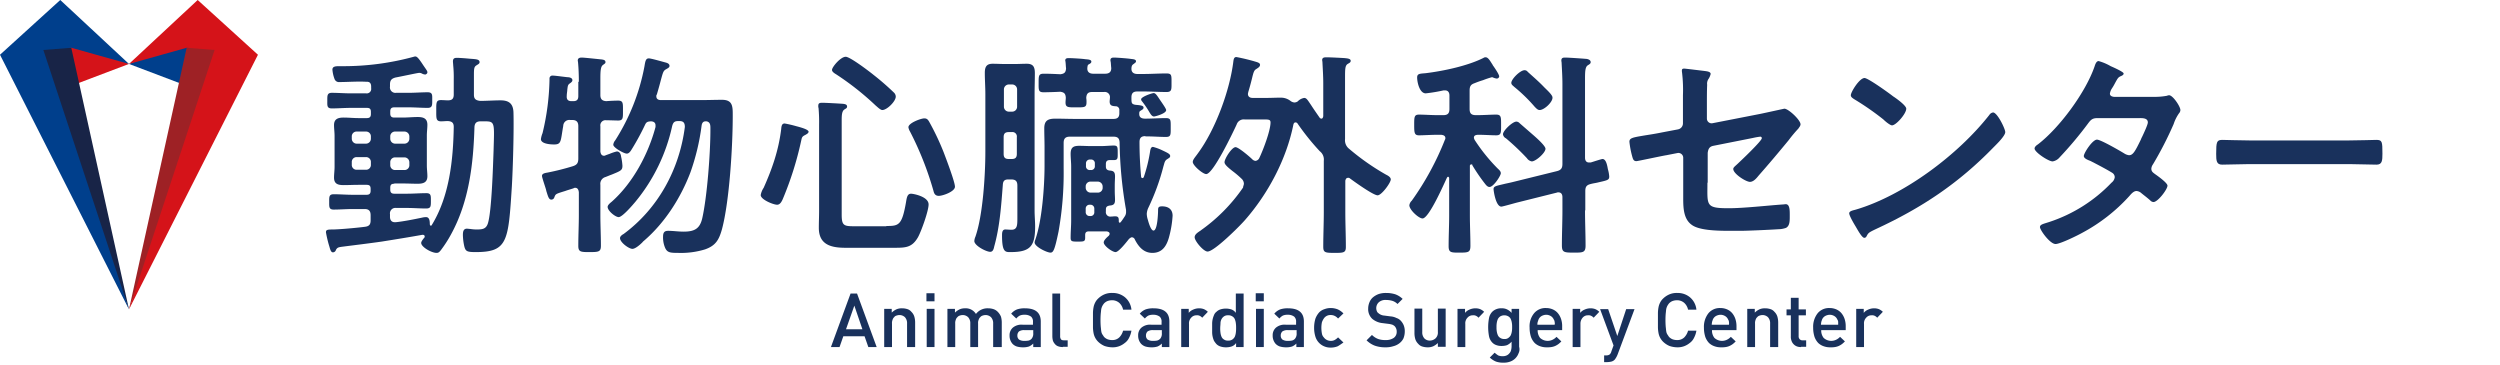
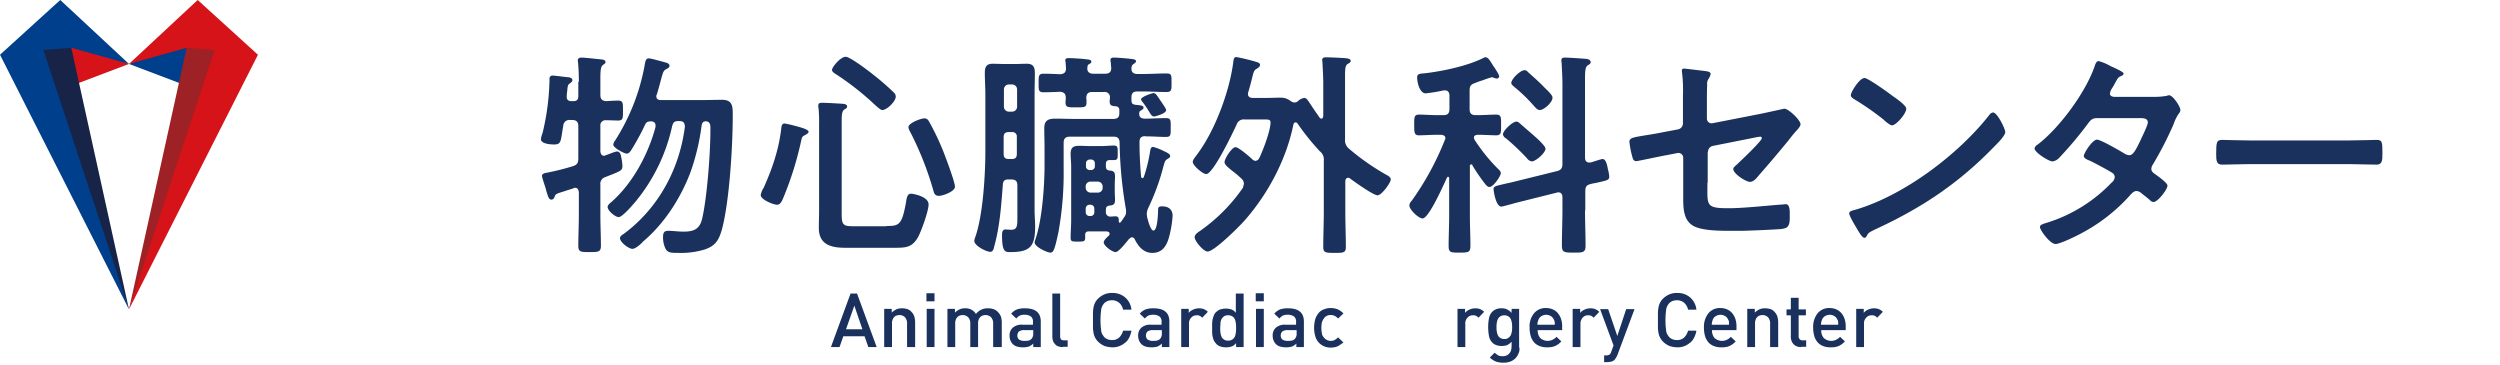
<svg xmlns="http://www.w3.org/2000/svg" width="929.261" height="135.5" viewBox="0 0 929.261 135.5">
  <g id="レイヤー_2" data-name="レイヤー 2">
    <g id="レイヤー_2-2" data-name="レイヤー 2">
      <polygon points="47.941 23.766 25.95 32.098 23.97 13.658 47.941 23.766" fill="#d51319" />
      <polygon points="47.941 115 10.654 16.8 26.497 17.756 47.941 115" fill="#182447" />
      <polygon points="47.941 115 0 20.35 22.4 0 47.941 23.766 26.497 17.756 16.117 18.576 47.941 115" fill="#003f8c" />
      <polygon points="47.941 23.766 69.929 32.098 71.909 13.658 47.941 23.766" fill="#003f8c" />
      <polygon points="47.941 115 85.226 16.8 69.382 17.756 47.941 115" fill="#9e2125" />
      <polygon points="47.941 115 95.879 20.35 73.48 0 47.941 23.766 69.382 17.756 79.763 18.576 47.941 115" fill="#d51319" />
      <g style="isolation:isolate">
        <path d="M322.761,129l-1.4-4h-7.9l-1.4,4h-3.2l7.3-19.9h2.4l7.3,19.9Zm-5.2-15.4-3.1,8.8h6.1Z" fill="#19315c" />
        <path d="M337.161,129v-8.7a3.293,3.293,0,0,0-.8-2.4,2.973,2.973,0,0,0-2-.8,3.6,3.6,0,0,0-1.1.2,1.456,1.456,0,0,0-.9.6,2.075,2.075,0,0,0-.6,1,3.178,3.178,0,0,0-.2,1.4V129h-2.9V114.8h2.8v1.4a6.57,6.57,0,0,1,1.7-1.2,4.918,4.918,0,0,1,2.1-.4,6.448,6.448,0,0,1,2,.3,3.072,3.072,0,0,1,1.5,1,4.185,4.185,0,0,1,1.1,1.8,7.8,7.8,0,0,1,.3,2.2V129Z" fill="#19315c" />
        <path d="M344.361,112v-3h3v3Zm.1,17V114.8h2.9V129Z" fill="#19315c" />
        <path d="M369.161,129v-8.7a3.293,3.293,0,0,0-.8-2.4,2.973,2.973,0,0,0-2-.8,3.6,3.6,0,0,0-1.1.2,1.8,1.8,0,0,0-.9.6,2.075,2.075,0,0,0-.6,1,2.745,2.745,0,0,0-.2,1.3V129h-2.9v-8.7a3.293,3.293,0,0,0-.8-2.4,2.973,2.973,0,0,0-2-.8,3.6,3.6,0,0,0-1.1.2,1.8,1.8,0,0,0-.9.6,2.075,2.075,0,0,0-.6,1,3.178,3.178,0,0,0-.2,1.4V129h-2.9V114.8h2.8v1.4a6.57,6.57,0,0,1,1.7-1.2,4.918,4.918,0,0,1,2.1-.4,4.412,4.412,0,0,1,4,2.1,5.415,5.415,0,0,1,4.5-2.1,6.448,6.448,0,0,1,2,.3,3.915,3.915,0,0,1,1.6,1,5.675,5.675,0,0,1,1.2,1.8,7.8,7.8,0,0,1,.3,2.2V129Z" fill="#19315c" />
        <path d="M384.061,129v-1.3a5.108,5.108,0,0,1-1.6,1.1,6.873,6.873,0,0,1-2.2.3,8.017,8.017,0,0,1-2.3-.3,3.915,3.915,0,0,1-1.6-1,4.5,4.5,0,0,1-1.1-3.1,3.7,3.7,0,0,1,1.2-2.9,4.977,4.977,0,0,1,3.7-1.1h3.8v-1a2.444,2.444,0,0,0-.7-2,3.809,3.809,0,0,0-2.4-.7,4.178,4.178,0,0,0-1.8.3,4.234,4.234,0,0,0-1.3,1.1l-1.9-1.8a5.394,5.394,0,0,1,2.2-1.6,8.475,8.475,0,0,1,2.9-.4c3.9,0,5.9,1.6,5.9,4.9V129Zm-.1-6.3h-3.3a3.312,3.312,0,0,0-1.9.5,2.035,2.035,0,0,0-.6,1.5,1.887,1.887,0,0,0,.6,1.5,3.439,3.439,0,0,0,2,.5,7.569,7.569,0,0,0,1.5-.1,2.134,2.134,0,0,0,1.2-.7,2.928,2.928,0,0,0,.6-2.1v-1.1Z" fill="#19315c" />
        <path d="M395.061,129a4.844,4.844,0,0,1-1.8-.3,2.73,2.73,0,0,1-1.2-.9,3.746,3.746,0,0,1-.7-1.2,7.719,7.719,0,0,1-.2-1.5v-16h2.9v15.8a1.922,1.922,0,0,0,.3,1.2c.2.3.6.4,1.2.4h1.3v2.4h-1.8Z" fill="#19315c" />
        <path d="M419.661,125.6a4.944,4.944,0,0,1-1.6,1.9,7.194,7.194,0,0,1-2.1,1.2,6.9,6.9,0,0,1-2.5.4,9.291,9.291,0,0,1-2.9-.5,7.759,7.759,0,0,1-2.4-1.6,6.065,6.065,0,0,1-1.7-3.3,12.482,12.482,0,0,1-.2-2.1v-5.2a12.482,12.482,0,0,1,.2-2.1,6.356,6.356,0,0,1,.6-1.8,5.273,5.273,0,0,1,1.1-1.5,7.759,7.759,0,0,1,2.4-1.6,6.815,6.815,0,0,1,2.9-.5,7.057,7.057,0,0,1,4.7,1.6,6.881,6.881,0,0,1,2.4,4.6h-3.1a4.8,4.8,0,0,0-1.4-2.5,4.063,4.063,0,0,0-2.7-1,5.079,5.079,0,0,0-1.7.3,3.805,3.805,0,0,0-1.3.9,7.018,7.018,0,0,0-.6.9,4.875,4.875,0,0,0-.4,1.1c-.1.5-.1,1-.2,1.7a31.3,31.3,0,0,0,0,5c.1.7.1,1.2.2,1.7a2.817,2.817,0,0,0,.4,1.1l.6.9a3.805,3.805,0,0,0,1.3.9,4.671,4.671,0,0,0,1.7.3,3.62,3.62,0,0,0,2.7-1,5.613,5.613,0,0,0,1.4-2.5h3.1A8.539,8.539,0,0,1,419.661,125.6Z" fill="#19315c" />
        <path d="M431.861,129v-1.3a5.108,5.108,0,0,1-1.6,1.1,6.873,6.873,0,0,1-2.2.3,8.017,8.017,0,0,1-2.3-.3,3.915,3.915,0,0,1-1.6-1,4.5,4.5,0,0,1-1.1-3.1,3.7,3.7,0,0,1,1.2-2.9,4.977,4.977,0,0,1,3.7-1.1h3.8v-1a2.444,2.444,0,0,0-.7-2,3.809,3.809,0,0,0-2.4-.7,4.178,4.178,0,0,0-1.8.3,4.234,4.234,0,0,0-1.3,1.1l-1.9-1.8a5.394,5.394,0,0,1,2.2-1.6,8.475,8.475,0,0,1,2.9-.4c3.9,0,5.9,1.6,5.9,4.9V129Zm-.1-6.3h-3.3a3.312,3.312,0,0,0-1.9.5,2.035,2.035,0,0,0-.6,1.5,1.887,1.887,0,0,0,.6,1.5,3.439,3.439,0,0,0,2,.5,7.569,7.569,0,0,0,1.5-.1,2.515,2.515,0,0,0,1.2-.7,2.928,2.928,0,0,0,.6-2.1v-1.1Z" fill="#19315c" />
        <path d="M446.861,118.1a2.757,2.757,0,0,0-.9-.7,2.165,2.165,0,0,0-1.2-.2,2.518,2.518,0,0,0-2,.9,2.954,2.954,0,0,0-.8,2.3V129h-2.9V114.8h2.8v1.5a3.978,3.978,0,0,1,1.6-1.2,5.45,5.45,0,0,1,2.2-.5,4.844,4.844,0,0,1,1.8.3,4.923,4.923,0,0,1,1.5,1Z" fill="#19315c" />
        <path d="M459.461,129v-1.5a3.4,3.4,0,0,1-1.7,1.3,6.648,6.648,0,0,1-2.1.3,6.448,6.448,0,0,1-2-.3,3.766,3.766,0,0,1-1.5-.9,9.382,9.382,0,0,1-.9-1.2,8.1,8.1,0,0,1-.7-3.1v-3.4a7.772,7.772,0,0,1,.2-1.6,8.8,8.8,0,0,1,.5-1.5,2.73,2.73,0,0,1,.9-1.2,3.766,3.766,0,0,1,1.5-.9,6.817,6.817,0,0,1,4,0,3.4,3.4,0,0,1,1.7,1.3v-7.2h2.9V129Zm0-7.1a10.869,10.869,0,0,0-.1-1.8,5.415,5.415,0,0,0-.4-1.5,2.189,2.189,0,0,0-.9-1,2.537,2.537,0,0,0-1.6-.4,2.41,2.41,0,0,0-1.5.4,2.836,2.836,0,0,0-.9,1,3.313,3.313,0,0,0-.4,1.5c0,.6-.1,1.2-.1,1.8a10.869,10.869,0,0,0,.1,1.8,5.415,5.415,0,0,0,.4,1.5,2.189,2.189,0,0,0,.9,1,2.41,2.41,0,0,0,1.5.4,2.537,2.537,0,0,0,1.6-.4,2.836,2.836,0,0,0,.9-1,5.415,5.415,0,0,0,.4-1.5A10.869,10.869,0,0,0,459.461,121.9Z" fill="#19315c" />
        <path d="M466.761,112v-3h3v3Zm.1,17V114.8h2.9V129Z" fill="#19315c" />
        <path d="M481.861,129v-1.3a5.108,5.108,0,0,1-1.6,1.1,6.873,6.873,0,0,1-2.2.3,8.017,8.017,0,0,1-2.3-.3,3.915,3.915,0,0,1-1.6-1,4.5,4.5,0,0,1-1.1-3.1,3.7,3.7,0,0,1,1.2-2.9,4.977,4.977,0,0,1,3.7-1.1h3.8v-1a2.444,2.444,0,0,0-.7-2,3.809,3.809,0,0,0-2.4-.7,4.178,4.178,0,0,0-1.8.3,4.234,4.234,0,0,0-1.3,1.1l-1.9-1.8a5.394,5.394,0,0,1,2.2-1.6,8.475,8.475,0,0,1,2.9-.4c3.9,0,5.9,1.6,5.9,4.9V129Zm0-6.3h-3.3a3.312,3.312,0,0,0-1.9.5,2.035,2.035,0,0,0-.6,1.5,1.887,1.887,0,0,0,.6,1.5,3.439,3.439,0,0,0,2,.5,7.569,7.569,0,0,0,1.5-.1,2.134,2.134,0,0,0,1.2-.7,2.928,2.928,0,0,0,.6-2.1v-1.1Z" fill="#19315c" />
        <path d="M497.261,128.7a6.689,6.689,0,0,1-2.6.5,5.867,5.867,0,0,1-2.3-.4,5.72,5.72,0,0,1-3.4-3.6,11.091,11.091,0,0,1-.5-3.4,11.592,11.592,0,0,1,.5-3.4,7.443,7.443,0,0,1,1.4-2.3,4.664,4.664,0,0,1,2-1.2,6.2,6.2,0,0,1,2.3-.4,7.082,7.082,0,0,1,2.6.5,6.851,6.851,0,0,1,2.1,1.5l-2,1.9a3.79,3.79,0,0,0-1.3-1,3.194,3.194,0,0,0-1.4-.3,2.931,2.931,0,0,0-2.6,1.3,6.109,6.109,0,0,0-.7,1.4,10.611,10.611,0,0,0-.2,2.1,11.491,11.491,0,0,0,.2,2.1,2.666,2.666,0,0,0,.7,1.4,3.174,3.174,0,0,0,2.6,1.3,2.9,2.9,0,0,0,1.4-.3,5.032,5.032,0,0,0,1.3-1l2,1.9C498.661,127.8,497.961,128.3,497.261,128.7Z" fill="#19315c" />
-         <path d="M522.161,123.3a6.963,6.963,0,0,1-.5,2.5,5.171,5.171,0,0,1-1.5,1.8,6.136,6.136,0,0,1-2.3,1.1,8.85,8.85,0,0,1-2.9.4,11.418,11.418,0,0,1-3.9-.6,8.678,8.678,0,0,1-3.1-2l2-2a6.514,6.514,0,0,0,2.3,1.5,7.885,7.885,0,0,0,2.8.4,5.1,5.1,0,0,0,3-.8,2.712,2.712,0,0,0,1.1-2.3,2.865,2.865,0,0,0-.8-2.1,3.508,3.508,0,0,0-.8-.5,8.571,8.571,0,0,0-1.3-.3l-2.4-.3a6.99,6.99,0,0,1-3.8-1.6,4.9,4.9,0,0,1-1.5-3.8,6.042,6.042,0,0,1,.5-2.4,4.628,4.628,0,0,1,1.3-1.8,7.194,7.194,0,0,1,2.1-1.2,8.246,8.246,0,0,1,2.8-.4,11.091,11.091,0,0,1,3.4.5,7.707,7.707,0,0,1,2.7,1.7l-1.9,1.9a4.664,4.664,0,0,0-2-1.2,8.524,8.524,0,0,0-2.3-.3,3.667,3.667,0,0,0-2.7.9,2.963,2.963,0,0,0-.7,3.2,1.555,1.555,0,0,0,.6.8,3.692,3.692,0,0,0,2.2.9l2.3.3a5.8,5.8,0,0,1,2.2.6,3.766,3.766,0,0,1,1.5.9,5.675,5.675,0,0,1,1.2,1.8A6.051,6.051,0,0,1,522.161,123.3Z" fill="#19315c" />
-         <path d="M534.461,129v-1.5a6.57,6.57,0,0,1-1.7,1.2,4.918,4.918,0,0,1-2.1.4,6.448,6.448,0,0,1-2-.3,3.072,3.072,0,0,1-1.5-1,4.185,4.185,0,0,1-1.1-1.8,7.8,7.8,0,0,1-.3-2.2v-9.1h2.9v8.7a3.293,3.293,0,0,0,.8,2.4,2.792,2.792,0,0,0,2,.8,3.227,3.227,0,0,0,2.1-.8,2.953,2.953,0,0,0,.9-2.4v-8.7h2.9v14.2h-2.9Z" fill="#19315c" />
        <path d="M549.561,118.1a2.757,2.757,0,0,0-.9-.7,2.165,2.165,0,0,0-1.2-.2,2.518,2.518,0,0,0-2,.9,2.954,2.954,0,0,0-.8,2.3V129h-2.9V114.8h2.8v1.5a3.978,3.978,0,0,1,1.6-1.2,5.45,5.45,0,0,1,2.2-.5,4.844,4.844,0,0,1,1.8.3,4.923,4.923,0,0,1,1.5,1Z" fill="#19315c" />
        <path d="M564.461,131.3a5.1,5.1,0,0,1-3.1,3.1,6.566,6.566,0,0,1-2.5.4,7.885,7.885,0,0,1-2.8-.4,7.538,7.538,0,0,1-2.3-1.5l1.8-1.8a11.319,11.319,0,0,0,1.3,1,3.985,3.985,0,0,0,1.7.3,3.339,3.339,0,0,0,1.5-.3,2.723,2.723,0,0,0,1-.8,2.384,2.384,0,0,0,.6-1.1,5.9,5.9,0,0,0,.2-1.4V127a5.155,5.155,0,0,1-1.7,1.3,6.448,6.448,0,0,1-2,.3,5.412,5.412,0,0,1-1.9-.3,3.766,3.766,0,0,1-1.5-.9,4.656,4.656,0,0,1-1.3-2.5,18.3,18.3,0,0,1,0-6.6,4.656,4.656,0,0,1,1.3-2.5,4.7,4.7,0,0,1,3.4-1.2,4.211,4.211,0,0,1,2,.4,5.155,5.155,0,0,1,1.7,1.3v-1.5h2.8v14.1A3.255,3.255,0,0,1,564.461,131.3Zm-2.4-9.7a8.083,8.083,0,0,0-.1-1.6,5.732,5.732,0,0,0-.4-1.4,2.189,2.189,0,0,0-.9-1,3.012,3.012,0,0,0-3,0,2.836,2.836,0,0,0-.9,1,5.732,5.732,0,0,0-.4,1.4,8.6,8.6,0,0,0-.1,1.6,8.083,8.083,0,0,0,.1,1.6,5.732,5.732,0,0,0,.4,1.4,2.189,2.189,0,0,0,.9,1,2.41,2.41,0,0,0,1.5.4,2.076,2.076,0,0,0,1.5-.4,2.836,2.836,0,0,0,.9-1,5.732,5.732,0,0,0,.4-1.4A8.083,8.083,0,0,0,562.061,121.6Z" fill="#19315c" />
        <path d="M571.561,122.7a4.375,4.375,0,0,0,.9,2.9,4.155,4.155,0,0,0,4.6.7,4.789,4.789,0,0,0,1.5-1.1l1.8,1.7a9.958,9.958,0,0,1-1.1,1,7.459,7.459,0,0,1-1.2.7,5.732,5.732,0,0,1-1.4.4,9.15,9.15,0,0,1-1.7.1,6.9,6.9,0,0,1-2.5-.4,5.613,5.613,0,0,1-2-1.2,6.423,6.423,0,0,1-1.4-2.3,11.091,11.091,0,0,1-.5-3.4,7.622,7.622,0,0,1,1.7-5.4,5.479,5.479,0,0,1,4.4-1.9,6.175,6.175,0,0,1,2.5.5,5.223,5.223,0,0,1,1.9,1.4,6.6,6.6,0,0,1,1.2,2.2,8.246,8.246,0,0,1,.4,2.8v1.3Zm6.3-3a1.613,1.613,0,0,0-.3-.9,2.765,2.765,0,0,0-1.1-1.3,3.371,3.371,0,0,0-1.7-.5,3.743,3.743,0,0,0-1.8.5,2.765,2.765,0,0,0-1.1,1.3l-.3.9a3.083,3.083,0,0,0-.1,1h6.4A1.668,1.668,0,0,0,577.861,119.7Z" fill="#19315c" />
        <path d="M592.361,118.1a2.757,2.757,0,0,0-.9-.7,2.165,2.165,0,0,0-1.2-.2,2.518,2.518,0,0,0-2,.9,3.374,3.374,0,0,0-.8,2.3V129h-2.9V114.8h2.8v1.5a3.978,3.978,0,0,1,1.6-1.2,5.45,5.45,0,0,1,2.2-.5,4.844,4.844,0,0,1,1.8.3,4.923,4.923,0,0,1,1.5,1Z" fill="#19315c" />
        <path d="M601.261,131.8a7.677,7.677,0,0,1-1,1.8,2.577,2.577,0,0,1-1.3.8,7.772,7.772,0,0,1-1.6.2h-1.1v-2.5h.7a2.269,2.269,0,0,0,1.3-.3,2.234,2.234,0,0,0,.7-1.2l.8-2.2-5-13.5h3l3.4,10,3.3-10h3.1Z" fill="#19315c" />
        <path d="M629.661,125.6a4.944,4.944,0,0,1-1.6,1.9,7.194,7.194,0,0,1-2.1,1.2,6.9,6.9,0,0,1-2.5.4,9.291,9.291,0,0,1-2.9-.5,7.759,7.759,0,0,1-2.4-1.6,6.065,6.065,0,0,1-1.7-3.3,12.482,12.482,0,0,1-.2-2.1v-5.2a12.482,12.482,0,0,1,.2-2.1,6.356,6.356,0,0,1,.6-1.8,5.273,5.273,0,0,1,1.1-1.5,7.759,7.759,0,0,1,2.4-1.6,6.815,6.815,0,0,1,2.9-.5,7.057,7.057,0,0,1,4.7,1.6,6.881,6.881,0,0,1,2.4,4.6h-3.1a4.8,4.8,0,0,0-1.4-2.5,4.063,4.063,0,0,0-2.7-1,5.079,5.079,0,0,0-1.7.3,3.805,3.805,0,0,0-1.3.9,7.018,7.018,0,0,0-.6.9,4.875,4.875,0,0,0-.4,1.1c-.1.5-.1,1-.2,1.7a31.3,31.3,0,0,0,0,5c.1.7.1,1.2.2,1.7a2.817,2.817,0,0,0,.4,1.1l.6.9a3.805,3.805,0,0,0,1.3.9,4.671,4.671,0,0,0,1.7.3,3.62,3.62,0,0,0,2.7-1,5.613,5.613,0,0,0,1.4-2.5h3.1A8.539,8.539,0,0,1,629.661,125.6Z" fill="#19315c" />
        <path d="M636.361,122.7a4.375,4.375,0,0,0,.9,2.9,4.155,4.155,0,0,0,4.6.7,4.789,4.789,0,0,0,1.5-1.1l1.8,1.7a9.958,9.958,0,0,1-1.1,1,7.459,7.459,0,0,1-1.2.7,5.732,5.732,0,0,1-1.4.4,8.622,8.622,0,0,1-1.7.1,6.9,6.9,0,0,1-2.5-.4,5.613,5.613,0,0,1-2-1.2,6.423,6.423,0,0,1-1.4-2.3,11.091,11.091,0,0,1-.5-3.4,8.119,8.119,0,0,1,1.7-5.4,5.479,5.479,0,0,1,4.4-1.9,6.175,6.175,0,0,1,2.5.5,5.223,5.223,0,0,1,1.9,1.4,6.6,6.6,0,0,1,1.2,2.2,8.627,8.627,0,0,1,.4,2.8v1.3Zm6.3-3a1.613,1.613,0,0,0-.3-.9,2.765,2.765,0,0,0-1.1-1.3,3.371,3.371,0,0,0-1.7-.5,3.743,3.743,0,0,0-1.8.5,2.765,2.765,0,0,0-1.1,1.3l-.3.9c0,.3-.1.6-.1,1h6.4A3.278,3.278,0,0,0,642.661,119.7Z" fill="#19315c" />
        <path d="M657.961,129v-8.7a3.293,3.293,0,0,0-.8-2.4,2.973,2.973,0,0,0-2-.8,3.6,3.6,0,0,0-1.1.2,1.8,1.8,0,0,0-.9.6,2.075,2.075,0,0,0-.6,1,3.178,3.178,0,0,0-.2,1.4V129h-2.9V114.8h2.8v1.4a6.57,6.57,0,0,1,1.7-1.2,4.918,4.918,0,0,1,2.1-.4,6.448,6.448,0,0,1,2,.3,3.072,3.072,0,0,1,1.5,1,4.185,4.185,0,0,1,1.1,1.8,7.8,7.8,0,0,1,.3,2.2V129Z" fill="#19315c" />
        <path d="M669.461,129a3.985,3.985,0,0,1-1.7-.3,3.449,3.449,0,0,1-1.2-.9,3.293,3.293,0,0,1-.7-1.3,3.887,3.887,0,0,1-.2-1.5v-7.8h-1.6V115h1.6v-4.3h2.9V115h2.7v2.2h-2.7v7.7a1.594,1.594,0,0,0,.4,1.2,1.461,1.461,0,0,0,1.2.4h1.2v2.4h-1.9Z" fill="#19315c" />
        <path d="M676.961,122.7a4.375,4.375,0,0,0,.9,2.9,4.155,4.155,0,0,0,4.6.7,4.789,4.789,0,0,0,1.5-1.1l1.8,1.7a9.958,9.958,0,0,1-1.1,1,7.459,7.459,0,0,1-1.2.7,5.732,5.732,0,0,1-1.4.4,8.622,8.622,0,0,1-1.7.1,6.9,6.9,0,0,1-2.5-.4,5.613,5.613,0,0,1-2-1.2,6.423,6.423,0,0,1-1.4-2.3,11.091,11.091,0,0,1-.5-3.4,8.119,8.119,0,0,1,1.7-5.4,5.479,5.479,0,0,1,4.4-1.9,6.175,6.175,0,0,1,2.5.5,5.223,5.223,0,0,1,1.9,1.4,6.6,6.6,0,0,1,1.2,2.2,8.627,8.627,0,0,1,.4,2.8v1.3Zm6.3-3a1.613,1.613,0,0,0-.3-.9,2.765,2.765,0,0,0-1.1-1.3,3.371,3.371,0,0,0-1.7-.5,3.743,3.743,0,0,0-1.8.5,2.765,2.765,0,0,0-1.1,1.3l-.3.9c0,.3-.1.6-.1,1h6.4Z" fill="#19315c" />
        <path d="M697.761,118.1a2.757,2.757,0,0,0-.9-.7,2.165,2.165,0,0,0-1.2-.2,2.518,2.518,0,0,0-2,.9,2.954,2.954,0,0,0-.8,2.3V129h-2.9V114.8h2.8v1.5a3.978,3.978,0,0,1,1.6-1.2,5.45,5.45,0,0,1,2.2-.5,4.844,4.844,0,0,1,1.8.3,4.923,4.923,0,0,1,1.5,1Z" fill="#19315c" />
      </g>
      <g style="isolation:isolate">
-         <path d="M146.561,68.3c-1.1,0-1.5.4-1.5,1.5v.7c0,1.1.5,1.5,1.5,1.5h4.9c2.3,0,4.7-.2,7-.2,1.8,0,1.7,1,1.7,2.9,0,2,0,2.8-1.8,2.8-2.3,0-4.7-.2-7-.2h-4.1a2.02,2.02,0,0,0-2.3,2.3v1c0,1.1.5,2,1.8,2h.3c3-.3,6.9-1.1,9.8-1.7a6.8,6.8,0,0,1,1.5-.2c1.4,0,1.4,1.8,1.4,2.7.1.3.2.5.4.5s.2-.1.3-.2c6.6-10.7,8-24.3,8.2-36.5,0-1.5-.6-2.1-2.2-2.2-.8,0-1.7.1-2.5.1-1.9,0-1.8-1.1-1.8-3.9,0-3-.1-4,1.8-4,.5,0,2,.1,2.5.1,1.6,0,2.2-.6,2.2-2.2V29.5a44.345,44.345,0,0,0-.2-5.2c0-.3-.1-1.1-.1-1.5,0-1.1.6-1.3,1.5-1.3,1,0,3.5.2,4.5.3,2.2.2,3.9.1,3.9,1.3,0,.6-.6.8-1,1.1-1.1.6-1.1,1.3-1.1,4.2v6.8c0,1.5.6,2.1,2.3,2.3,2.5,0,5.1-.2,7.6-.2,3.2,0,4.7,1.3,4.8,4.5.2,6.6-.2,20.7-.6,27.5-1.3,20.3-1.5,24.4-13.4,24.4-3.5,0-3.9-.3-4.4-2.7a20.877,20.877,0,0,1-.4-3.6c0-1.1.1-2.4,1.5-2.4.3,0,.9.1,1.2.1a16.352,16.352,0,0,0,2.2.2c2.3,0,3.7-.1,4.4-2.3,1.4-4.4,1.9-21.4,2.1-26.9.3-10.5.6-11-3.3-11h-1.5c-1.5,0-2.2.6-2.3,2.1-.4,13.7-2,27.7-8.7,39.9a45.6,45.6,0,0,1-3.8,5.9c-.5.6-.8,1-1.6,1-1.9,0-5.7-2.2-5.7-3.7,0-.6.8-1.5,1.1-1.9.2-.2.2-.2.2-.5,0-.4-.3-.7-1-.6-5,.9-10,1.7-15,2.5-4.9.7-9.9,1.3-14.6,1.9-1.5.2-1.9.3-2.4,1.2a1.172,1.172,0,0,1-1.1.9c-.9,0-1.1-1.5-1.5-2.7a45.178,45.178,0,0,1-1.1-4.7c0-.9.3-1.1,2.5-1.1,1.9,0,8.1-.5,12-1,1.6-.2,2.1-.9,2.1-2.4V80c0-1.5-.6-2.3-2.2-2.3h-4.5c-2.3,0-4.7.2-7,.2-1.8,0-1.7-1-1.7-2.8,0-1.9-.1-2.9,1.7-2.9,2.3,0,4.7.2,7,.2h5.2c1.1,0,1.5-.5,1.5-1.5v-.7c0-1.1-.4-1.5-1.5-1.5h-3c-1.9,0-3.6.1-5.5.1-2.1,0-3.6-.4-3.6-2.8,0-1.3.2-2.6.2-4V50.5c0-1.4-.2-2.7-.2-4,0-2.3,1.5-2.8,3.6-2.8,1.8,0,3.6.2,5.5.2h3.1c1.1,0,1.5-.5,1.5-1.5v-.8c0-1.1-.4-1.5-1.5-1.5h-6c-2.3,0-4.7.2-7,.2-1.9,0-1.7-1.1-1.7-2.9s-.1-2.9,1.7-2.9c2.3,0,4.7.2,7,.2h5.7a1.654,1.654,0,0,0,1.9-1.9v-.6c0-1.2-.5-1.9-1.8-1.8-3-.2-7,.1-9.9.1a1.754,1.754,0,0,1-1.9-1.1,12.8,12.8,0,0,1-.8-3.5c0-1.2,1.1-1.3,2.5-1.3h1.1a99.218,99.218,0,0,0,27-3.6h.3c.6,0,1.4,1,2.9,3.3,1.3,1.9,1.5,2.1,1.5,2.6s-.6.8-.8.8a2.836,2.836,0,0,1-1.3-.4,1.978,1.978,0,0,0-1.1-.2c-.4,0-7.4,1.5-8.6,1.7-1.5.4-2.1,1-2.1,2.6v.8a2.02,2.02,0,0,0,2.3,2.3h4.7c2.3,0,4.7-.2,7-.2,1.9,0,1.7,1.1,1.7,2.9s.1,2.9-1.7,2.9c-2.3,0-4.7-.2-7-.2h-5.4c-1.1,0-1.5.5-1.5,1.5v.8c0,1.1.5,1.5,1.5,1.5h3.2c1.9,0,3.6-.2,5.5-.2,2.1,0,3.6.5,3.6,2.9,0,1.3-.2,2.6-.2,4V61.5c0,1.4.2,2.7.2,4,0,2.3-1.5,2.8-3.6,2.8-1.9,0-3.7-.1-5.6-.1h-3.1Zm-10.6-14.9a1.839,1.839,0,0,0,1.9-1.9v-.7a1.784,1.784,0,0,0-1.9-1.9h-3.3a1.784,1.784,0,0,0-1.9,1.9v.7a1.839,1.839,0,0,0,1.9,1.9Zm1.9,6.9a1.784,1.784,0,0,0-1.9-1.9h-3.3a1.784,1.784,0,0,0-1.9,1.9v.9a1.784,1.784,0,0,0,1.9,1.9h3.3a1.784,1.784,0,0,0,1.9-1.9Zm7.2-8.8a1.839,1.839,0,0,0,1.9,1.9h3.3a1.839,1.839,0,0,0,1.9-1.9v-.7a1.839,1.839,0,0,0-1.9-1.9h-3.3a1.784,1.784,0,0,0-1.9,1.9Zm1.9,7a1.784,1.784,0,0,0-1.9,1.9v.9a1.784,1.784,0,0,0,1.9,1.9h3.3a1.784,1.784,0,0,0,1.9-1.9v-.9a1.839,1.839,0,0,0-1.9-1.9Z" fill="#19315c" />
        <path d="M215.161,30.4c0-2.4-.1-5.1-.3-7.2,0-.2-.1-.5-.1-.7,0-.9.7-1.1,1.5-1.1.9,0,6.3.6,7.4.7.6.1,1.4.2,1.4,1,0,.5-.4.6-1,1.1-.8.6-.9,2.3-.9,5v6.1c0,1.5.6,2.2,2.2,2.3,1.2-.1,3.2-.2,4.4-.2,1.9,0,1.8,1,1.8,3.7s.1,3.7-1.8,3.7c-.8,0-3.2-.1-4.4-.1a1.919,1.919,0,0,0-2.2,2.2v9.4c.1.8.4,1.6,1.4,1.6a1.421,1.421,0,0,0,.6-.2c.3-.1.8-.3,1.4-.5a16.367,16.367,0,0,1,2.7-.9c1.1,0,1.5,1,1.6,1.9a19.931,19.931,0,0,1,.5,3.4c0,1.7-.6,1.9-4,3.3-.6.2-1.5.6-2.3.9a2.62,2.62,0,0,0-1.9,2.9V79.9c0,3.8.2,7.6.2,11.4,0,2.3-.8,2.4-4.2,2.4-3.2,0-4.2,0-4.2-2.3,0-3.8.2-7.7.2-11.5V71.5c-.1-.9-.4-1.7-1.4-1.7a1.072,1.072,0,0,0-.6.2c-1.2.4-2.3.7-3.1,1-3.6,1.1-3.5,1.1-4,2.3a1.172,1.172,0,0,1-1.1.9c-.9,0-1.2-1-1.7-2.6a8.112,8.112,0,0,1-.3-1.1c-.2-.8-1.5-4.5-1.5-5.1,0-1,1.3-1.1,2.3-1.3a93.181,93.181,0,0,0,9.1-2.3c1.6-.5,2.1-1.2,2.1-2.9v-12c0-1.5-.6-2.3-2.3-2.3h-.7a2.262,2.262,0,0,0-2.6,2.2c-1,5.6-.6,6.9-3.4,6.9-1.3,0-4.9-.2-4.9-2a9.017,9.017,0,0,1,.6-2.2,90.891,90.891,0,0,0,2.6-20.2,1.061,1.061,0,0,1,1.2-1.2c.9,0,4.4.5,5.5.6.6,0,1.8.2,1.8,1.1,0,.5-.4.8-.8,1.1-.9.6-.9.9-1.1,2.5,0,.6-.2,1.4-.2,2.3-.1,1.3.5,1.9,1.8,1.9h.6c1.4,0,1.9-.6,1.9-1.9V30.4Zm28.8,5.4c0,1.4,1.4,1.4,1.7,1.4h15.3c2.4,0,4.9-.1,7.4-.1,4.1,0,4,2.6,4,6,0,11.1-1.2,31.6-4,42.1-1.1,3.9-2.3,6.1-6.3,7.5a30.566,30.566,0,0,1-10,1.3c-2.9,0-4-.1-4.8-1.8a9.836,9.836,0,0,1-.8-4.2c0-1.7.6-2.2,1.9-2.2,1.9,0,3.8.3,5.7.3,4,0,6.1-1,7-5.1,1.8-8.1,3-24.2,3-32.6v-.8c0-1.2-.1-2.2-1.4-2.5h-.4c-1.1,0-1.4.9-1.5,1.8a83.566,83.566,0,0,1-4.1,17.1c-3.6,9.5-9.5,18.8-17.3,25.5a3.394,3.394,0,0,0-.6.6c-1.1,1.1-2.7,2.4-3.7,2.4-1.3,0-4.6-2.4-4.6-4,0-.6.7-1.2,1.3-1.5,12.9-9.5,20.8-24.1,22.8-39.8,0-1.5-.5-2.2-2-2.2h-.4c-1.4,0-1.9.4-2.3,1.8a66.355,66.355,0,0,1-13.6,28.1c-1,1.2-4.9,5.8-6.3,5.8-1.2,0-4.1-2.3-4.1-3.8,0-.7,1-1.5,1.5-1.9,7.9-7,13.6-17.7,16.3-27.8v-.6c0-1.1-.8-1.5-1.8-1.5-1.1.1-1.6.2-2.1,1.3a90.854,90.854,0,0,1-4.7,8.7c-.5.8-1.1,2-2.1,2s-5-2.2-5-3.3a2.928,2.928,0,0,1,.7-1.6,77.828,77.828,0,0,0,10.9-27.6c.3-1.9.5-2.9,1.6-2.9.9,0,5.3,1.3,6.5,1.6.6.2,1.2.5,1.2,1.2,0,.6-.7.9-1.2,1.2-1.1.6-1.2,1.1-2,4q-.45,1.8-1.5,5.4A.952.952,0,0,0,243.961,35.8Z" fill="#19315c" />
        <path d="M299.261,50.2c-1.3.6-1.2,1.1-1.5,2.3a122.177,122.177,0,0,1-6.8,21.5c-.4.9-1,2.1-2.1,2.1-1.4,0-6.1-1.9-6.1-3.6a7.017,7.017,0,0,1,1.1-2.7c3.2-7.2,5.5-13.8,6.5-21.7.1-.9.1-2.2,1.3-2.2a43.412,43.412,0,0,1,4.3,1c2.3.6,4.6,1.3,4.6,2.1C300.461,49.6,299.761,49.9,299.261,50.2Zm30.2,33.8c4.6,0,5.8-.2,7.3-8.8.3-1.8.5-3.2,1.9-3.2.7,0,6.5,1,6.5,4,0,2.4-2.7,9.9-3.9,12.1-2.2,3.9-4.6,4-8.7,4h-18.3c-5.3,0-9.9-1.1-9.9-7.4,0-2.1.1-4.2.1-6.3v-32a59.208,59.208,0,0,0-.2-6.2,2.483,2.483,0,0,1-.1-.9c0-1,.6-1.1,1.5-1.1,1.1,0,6.7.3,7.8.4.6.1,1.4.2,1.4,1,0,.6-.4.7-1,1.1-.9.6-1,2.1-1,3.9V79.8c0,4,.8,4.3,4.6,4.3h12Zm-1.5-43.1c-.7,0-1.9-1.2-2.5-1.7a104.234,104.234,0,0,0-14.7-11.6c-.5-.3-1.5-.9-1.5-1.6,0-1.1,3.2-4.9,5.1-4.9,1.6,0,8.7,5.4,10.3,6.7a97.19,97.19,0,0,1,7.6,6.6,2.127,2.127,0,0,1,.7,1.5C332.961,37.7,329.661,40.9,327.961,40.9Zm21,31.9c-1.5,0-1.8-1.1-2-1.9a118.466,118.466,0,0,0-8.7-22,4.418,4.418,0,0,1-.6-1.6c0-1.6,4.7-3.3,5.9-3.3,1,0,1.4.5,1.9,1.4a95.313,95.313,0,0,1,5.3,11.2c.8,2.1,4.2,11,4.2,12.8S350.461,72.8,348.961,72.8Z" fill="#19315c" />
        <path d="M374.761,66.7c-1.4,0-1.9.6-2,1.9-.6,7.7-1.1,15.5-3.2,23-.2,1-.5,2-1.5,2-1.5,0-5.9-2.3-5.9-4a4.707,4.707,0,0,1,.4-1.6c2.8-8,3.7-23,3.7-31.7V35c0-2.7-.2-5.3-.2-7.9,0-2.2.6-3.4,2.9-3.4,1.6,0,3.2.1,4.9.1h3.1c1.5,0,3.2-.1,4.7-.1,2.4,0,3,1.2,3,3.5,0,2.6-.1,5.3-.1,7.8V78.3c0,1.9.2,4,.2,5.9,0,7.2-1.7,9.5-9.1,9.5-1.9,0-3.2.2-3.2-6.1,0-.9,0-2.3,1.2-2.3.7,0,1.5.1,2.3.1,2.3,0,2.2-1.9,2.2-4.9V69c0-1.6-.6-2.3-2.3-2.3Zm3.3-33.4a1.839,1.839,0,0,0-1.9-1.9h-1.1a1.839,1.839,0,0,0-1.9,1.9v6.3a1.839,1.839,0,0,0,1.9,1.9h1.1a1.839,1.839,0,0,0,1.9-1.9Zm-2,25.8c1.4,0,1.9-.6,1.9-1.9V51a1.654,1.654,0,0,0-1.9-1.9h-1.1c-1.4,0-1.9.6-1.9,1.9v6.2c0,1.4.6,1.9,1.9,1.9Zm49.7-8.5c-1.5,0-2.2.6-2.2,2.2q0,6.45.6,12.9a.536.536,0,0,0,.5.5.664.664,0,0,0,.5-.4,57.454,57.454,0,0,0,2.3-9.3c.1-.6.2-1.9,1.1-1.9a19.166,19.166,0,0,1,3.1,1.1c2.3,1.1,3.3,1.5,3.3,2.3,0,.6-.6.8-1,1.1-1.1.6-1.1,1.5-1.5,2.7a83.348,83.348,0,0,1-5.6,15.4,6.028,6.028,0,0,0-.6,2.3,7.8,7.8,0,0,0,.4,2.2c.4,1.5,1.2,4,2.1,4,1.5,0,1.7-6.5,1.7-7.6,0-1,.2-1.4,1.5-1.4,2.3,0,3.9,1.1,3.9,3.5a39.108,39.108,0,0,1-1.4,8.2c-.9,3.1-2.5,5.6-6.1,5.6-3.2,0-5.1-2.2-6.5-4.9a1.273,1.273,0,0,0-1.1-.9c-.4,0-.7.3-1.1.6-.8,1-3.8,4.9-5,4.9s-4.4-2.3-4.4-3.6c0-.8,1.2-1.9,1.8-2.4a1.234,1.234,0,0,0,.4-.8c0-.6-.6-.8-1.1-.9h-6.5c-1,0-1.5.3-1.5,1.4v1c0,1.4-.6,1.4-2.7,1.4s-2.7,0-2.7-1.4c0-2.2.2-4.3.2-6.5v-20c0-1.6-.2-3.2-.2-4.7,0-2.4,1-3,3.2-3,1.5,0,2.9.1,4.4.1h3.6c1.9,0,3.4-.2,4.8-.2,1.5,0,1.5.6,1.5,2.7,0,1.9.1,2.7-1.4,2.7h-1.5c-1.1,0-1.5.5-1.5,1.5v.9c0,.9.4,1.4,1.5,1.5,1.5.1,1.9.7,1.9,2.2,0,.9-.1,2-.1,3.4v1.9c0,1.4.1,2.4.1,3.4,0,1.5-.5,2-2,2.1-1,.2-1.4.5-1.4,1.5v.7a1.654,1.654,0,0,0,1.9,1.9c.5,0,1.1-.1,1.5-.1,1.4,0,1.4.7,1.4,1.9a.458.458,0,0,0,.4.5c.3,0,1.5-1.9,1.7-2.2a2.957,2.957,0,0,0,.6-2,4.1,4.1,0,0,0-.1-1.1,156.33,156.33,0,0,1-2.3-24.6c-.1-1.5-.7-2.1-2.3-2.1h-16.2c-1.5,0-2.3.6-2.3,2.3v9.5a123.545,123.545,0,0,1-1.9,23.5c-1.4,6.7-1.9,7.8-3,7.8-1.3,0-5.9-2.2-5.9-3.8a4.508,4.508,0,0,1,.3-1.1c2.5-7.2,3.4-19.8,3.4-27.5V54.7c0-2.3-.1-4.6-.1-7,0-3,1.5-3.6,4.2-3.6,2.3,0,4.8.1,7.2.1h14.3c1.5,0,2.2-.6,2.2-2.1V41a1.342,1.342,0,0,0-1.4-1.5c-1.3-.1-2.2-.2-2.2-1.8,0-.3.1-1,.1-1.3a1.919,1.919,0,0,0-2.2-2.2h-4.4c-1.5,0-2.1.6-2.2,2.2a9.151,9.151,0,0,1,.1,1.6c0,2-.8,1.9-4,1.9-2.7,0-3.8.1-3.8-1.8,0-.6.1-1.2.1-1.8-.1-1.5-.6-2-2.1-2.2-1.3.1-5.2.2-6.1.2-2,0-1.9-.8-1.9-3.5,0-2.6,0-3.4,1.9-3.4,2.1,0,4.1.1,6.2.2,1.5-.2,2-.7,2.1-2.2-.1-.7-.1-1.6-.2-2.3,0-.2-.1-.5-.1-.6,0-.8.6-.9,1.3-.9,1.1,0,4.8.2,6.1.4.9.1,2.3.1,2.3.9,0,.5-.4.7-.9,1-.5.2-.5.6-.6,1.4v.2c0,1.4,1,1.9,2.2,1.9h4.4c1.5,0,2.3-.6,2.3-2.1-.1-.8-.1-1.5-.2-2.3a1.7,1.7,0,0,1-.1-.7c0-.7.6-.9,1.2-.9,1.2,0,5.1.3,6.4.5.7.1,1.9.1,1.9.9,0,.4-.4.6-.9,1-.6.4-.7.7-.8,1.5v.3c0,1.4,1,1.9,2.2,1.9h2.3c2.8,0,5.7-.2,8.5-.2,2,0,1.9.7,1.9,3.5,0,2.5.1,3.4-1.9,3.4-2.8,0-5.7-.2-8.6-.2h-2.2c-1.5,0-2.2.6-2.2,2.2,0,2,0,2.4,1.2,2.7.4.1,1,.1,1.7.2.6.1,1.6.2,1.6.9,0,.6-.6.8-1,1.1-.6.3-.6.6-.6,1.3,0,1.4,1.1,1.7,2.2,1.7,2.6,0,5.2-.2,7.7-.2,1.9,0,1.8.8,1.8,3.5s.1,3.5-1.8,3.5c-2.3,0-4.5-.2-6.9-.2h-.7Zm-18.8,10.2a1.368,1.368,0,0,0-1.5-1.5h-.3a1.417,1.417,0,0,0-1.5,1.5v.9a1.368,1.368,0,0,0,1.5,1.5h.3a1.368,1.368,0,0,0,1.5-1.5Zm-3.4,8.9a1.839,1.839,0,0,0,1.9,1.9h2.5a1.784,1.784,0,0,0,1.9-1.9v-.3a1.839,1.839,0,0,0-1.9-1.9h-2.5a1.784,1.784,0,0,0-1.9,1.9Zm0,9.1a1.417,1.417,0,0,0,1.5,1.5h.2a1.368,1.368,0,0,0,1.5-1.5V77.6a1.417,1.417,0,0,0-1.5-1.5h-.2a1.417,1.417,0,0,0-1.5,1.5Zm25.4-35.5c-.8,0-1.3-.9-1.9-1.9a33.922,33.922,0,0,0-2.3-3.4c-.2-.3-.6-.6-.6-1.1,0-.9,4-2.3,4.7-2.3.8,0,1.5,1.4,2.7,3.1.4.6,1.9,2.7,1.9,3.2C433.561,42.2,429.361,43.3,428.961,43.3Z" fill="#19315c" />
        <path d="M462.361,68.2a2.616,2.616,0,0,0-.9-1.8,35.405,35.405,0,0,0-3.3-2.8c-1.9-1.5-3-2.5-3-3.3,0-1.3,2.7-5.6,4.1-5.6,1.1,0,5.3,3.6,6.2,4.5a1.974,1.974,0,0,0,1.2.6,1.806,1.806,0,0,0,1.4-1c1.4-2.9,4.2-10.2,4.2-13.3,0-1.1-.8-1.1-2.6-1.1h-7a2.768,2.768,0,0,0-3,1.9c-1.3,2.8-8.7,18.4-11.3,18.4-1.3,0-5-3.2-5-4.5,0-.9,1-1.9,1.9-3.2,6.5-8.8,11.9-23.4,13.2-34.3.1-.6.2-1.5,1.1-1.5a71.58,71.58,0,0,1,7.7,1.9c.5.2,1.1.4,1.1,1,0,.7-.7,1.1-1.3,1.5-.9.5-1.1,1.1-1.7,3.6-.3,1.2-.7,2.8-1.4,5.1,0,.2-.1.4-.1.6,0,1.1.8,1.5,1.8,1.5h5c1.8,0,3.6-.1,5.4-.1a5.782,5.782,0,0,1,3.6,1.2,2.815,2.815,0,0,0,1.5.6,2.45,2.45,0,0,0,1.2-.4,4.372,4.372,0,0,1,2.4-1.3c.9,0,1.3.8,2.6,2.7.7,1.1,1.8,2.7,3.2,4.7a.864.864,0,0,0,.6.3c.5,0,.6-.5.7-.9V30.9c0-2.6-.2-5.6-.3-7.7,0-.3-.1-.6-.1-.9,0-.9.8-1,1.5-1,1.5,0,5.3.2,6.9.3.6.1,2.2.1,2.2,1,0,.6-.5.8-1,1.1-1.1.6-1.1,1.9-1.1,5.4V51.7a4,4,0,0,0,1.5,3.6,88.46,88.46,0,0,0,13.7,9.6c.6.3,1.8.9,1.8,1.8,0,1.2-3.4,5.9-4.9,5.9-1.6,0-8.7-5.1-10.3-6.3a.844.844,0,0,0-.7-.2c-.7,0-.9.6-1,1.1V78.8c0,4.4.2,8.6.2,13,0,2.1-.8,2.2-4.1,2.2-3.6,0-4.3-.1-4.3-2.3,0-4.3.2-8.6.2-12.9v-19a3.9,3.9,0,0,0-1.5-3.6,89.285,89.285,0,0,1-8.2-10.2.891.891,0,0,0-.8-.5c-.5,0-.7.4-.8.8-2.6,12.9-9.4,25.7-18,35.5-1.9,2.2-11.4,11.7-13.9,11.7-1.5,0-4.8-3.9-4.8-5.3,0-1.1,1.2-1.8,1.9-2.3a63.566,63.566,0,0,0,16.1-16.2C462.061,69.2,462.361,68.8,462.361,68.2Z" fill="#19315c" />
        <path d="M546.861,61.1a.56.56,0,0,0-.5.6V80.1c0,3.7.2,7.4.2,11.2,0,2.5-.7,2.6-4.1,2.6-3.1,0-4,0-4-2.4,0-3.8.2-7.6.2-11.3v-14c0-.2-.2-.5-.4-.5s-.3.2-.4.3c-1.1,2.3-6.7,15.2-9.1,15.2-1.4,0-4.9-3.2-4.9-4.9a2.842,2.842,0,0,1,.9-1.7,105.14,105.14,0,0,0,12.3-22.6,1.421,1.421,0,0,0,.2-.6c0-1-.8-1.2-1.6-1.3h-1.2c-2.5,0-5.3.2-7,.2s-1.8-.9-1.8-3.8c0-3,0-3.9,1.8-3.9,2,0,4.5.2,7,.2h2c1.6,0,2.3-.6,2.3-2.3v-5c0-1.1-.5-1.9-1.6-1.9h-.6a60.472,60.472,0,0,1-6.6,1.1c-2.3,0-3.2-4.1-3.2-5.9,0-1.5,1.1-1.4,3.2-1.6,6.5-.8,15.6-2.7,21.5-5.7a1.2,1.2,0,0,1,.8-.2c.8,0,1.5,1.1,2.3,2.4.2.2.3.6.5.8.5.7,2.2,3.2,2.2,3.9a.908.908,0,0,1-1,.8,6.149,6.149,0,0,1-1.1-.3,1.421,1.421,0,0,0-.6-.2,28.5,28.5,0,0,0-3.3,1.1,30.691,30.691,0,0,0-3.1,1.1c-1.5.5-1.9,1.2-1.9,2.8v6.8c0,1.6.6,2.3,2.3,2.3h.6c2.5,0,4.9-.2,7-.2,1.9,0,1.8,1.1,1.8,3.9,0,2.7.1,3.8-1.8,3.8s-4.4-.2-6.9-.2c-.7.1-1.4.2-1.4,1.1,0,.3.2.5.2.7a65.853,65.853,0,0,0,8.5,10.6c.6.6,1.3,1.1,1.3,1.9,0,.9-2.7,5.1-4.2,5.1-.7,0-1.2-.6-1.6-1.1a66.674,66.674,0,0,1-4.8-7C547.361,61.2,547.161,61.1,546.861,61.1Zm42.3,17.1c0,4.4.2,8.7.2,13.1,0,2.6-1,2.6-4.4,2.6-3.6,0-4.4-.1-4.4-2.7,0-4.4.2-8.7.2-13V73.3c0-1-.4-1.8-1.5-1.8a1.268,1.268,0,0,0-.6.1l-14.4,3.6c-.9.2-5.7,1.6-6.2,1.6-2.1,0-2.9-6-2.9-6.5,0-1.1,1-1.2,3.9-1.9.8-.2,1.9-.4,3.1-.7l16.6-4.1c1.5-.4,2-1.1,2-2.7V31.2c0-2.7-.2-5.7-.3-7.8,0-.3-.1-.6-.1-.9,0-1.1.8-1.1,1.5-1.1,1.1,0,6.8.4,7.9.5.6.1,1.5.4,1.5,1.2,0,.6-.5.8-1.1,1.2-.9.6-1,2.2-1,4.9V58.6c0,1,.4,1.8,1.5,1.8h.6c.7-.2,4-1.3,4.4-1.3,1.4,0,1.8,2.7,2,3.8a12.816,12.816,0,0,1,.5,2.7c0,1.3-.6,1.4-4.1,2.2-.7.2-1.7.3-2.8.6-1.6.4-2,1.1-2,2.7v7.1ZM569.361,60a2.787,2.787,0,0,1-1.8-1.2,90.935,90.935,0,0,0-7.8-7.4,1.923,1.923,0,0,1-1.1-1.5c0-1.3,3.5-4.7,5-4.7a1.743,1.743,0,0,1,1.2.6l5.4,4.7c.9.8,4.2,3.7,4.2,4.8C574.461,56.8,570.861,60,569.361,60Zm2.9-19.1c-.7,0-1.3-.7-1.8-1.2a58.972,58.972,0,0,0-7.6-7.4c-.4-.4-1.1-.8-1.1-1.5,0-1.4,3.3-4.7,4.9-4.7a1.425,1.425,0,0,1,1.2.6c2.1,1.9,4.2,3.7,6.1,5.7,1.1,1.1,3.1,2.9,3.1,3.8C577.261,37.8,574.061,40.9,572.261,40.9Z" fill="#19315c" />
        <path d="M634.661,67.9c0,8.4-.8,9.5,7.8,9.5,5.8,0,14.4-1,20.2-1.4.3,0,.8-.1,1.1-.1,1.5,0,1.5,2.2,1.5,4,0,2,.1,4-1.4,4.8a8.574,8.574,0,0,1-2.7.5c-3,.2-11.6.6-14.3.6h-4c-4.9,0-11.3-.2-14-2.2-3-2.1-3.2-6.1-3.2-9.8V58.6a1.791,1.791,0,0,0-2.2-1.7l-4.1.8c-1.4.2-10.6,2.2-11.1,2.2-1.1,0-1.3-.8-1.6-1.9a32.946,32.946,0,0,1-1-5.3c0-1.4,1.2-1.6,5.3-2.3,1.8-.3,4-.6,6.9-1.2l5.8-1.1a2.276,2.276,0,0,0,1.9-2.3V35.4a54.357,54.357,0,0,0-.3-8.1c0-.2-.1-.6-.1-1,0-.6.2-.8.9-.8.4,0,6.8.8,7.7.9.6.1,2.1.2,2.1,1.1a6.121,6.121,0,0,1-.7,1.7,3.1,3.1,0,0,0-.6,2.3c-.1,2.3-.1,4.6-.1,7v5.6a1.748,1.748,0,0,0,2.1,1.7l17.4-3.4c1.1-.2,9.2-2,9.3-2,1.5,0,6,4.2,6,5.8,0,.6-.5,1.1-.8,1.6a48.228,48.228,0,0,0-3.6,4.3c-3.7,4.5-7.4,8.9-11.2,13.2-.8,1-1.9,2.3-3.2,2.3-1.5,0-6.2-3-6.2-4.8,0-.6.9-1.2,1.5-1.8,1.3-1.2,9.1-8.6,9.1-9.6a.53.53,0,0,0-.6-.6,27.411,27.411,0,0,0-2.8.5l-14.6,2.9c-1.5.3-1.9,1.2-2.1,2.6V67.9Z" fill="#19315c" />
        <path d="M745.361,49.1c0,1.4-3.2,4.5-4.3,5.6-13.1,13.5-26.8,22.6-43.9,30.5-2.7,1.3-2.7,1.4-3.4,2.7a.891.891,0,0,1-.8.5c-.9,0-2.6-3.2-3.2-4.2-.5-.8-2.4-4-2.4-4.9s1.5-1.1,2.5-1.4c17.9-5.3,38.1-20.5,49.6-35.2a1.945,1.945,0,0,1,1.4-.9C742.461,41.9,745.361,47.9,745.361,49.1Zm-41.7-13.3c1.1.7,4.9,3.4,4.9,4.6,0,1.9-3.8,6.2-5.3,6.2-.6,0-2.2-1.2-3.2-2.2a102.3,102.3,0,0,0-10.8-7.5c-.6-.4-1.3-.8-1.3-1.5,0-1.2,3.2-6.4,5.1-6.4C694.361,29,702.161,34.6,703.661,35.8Z" fill="#19315c" />
        <path d="M800.561,36a24.928,24.928,0,0,0,4.9-.4,2.353,2.353,0,0,1,.8-.2c1.4,0,4.2,4.2,4.2,5.5a1.845,1.845,0,0,1-.5,1.2,14.991,14.991,0,0,0-2,4,132.4,132.4,0,0,1-7.7,15,3.139,3.139,0,0,0-.6,1.6c0,1.1.7,1.5,1.5,2.1,1,.7,4.5,3.2,4.5,4.2,0,1.4-3.6,6.1-5.2,6.1a1.743,1.743,0,0,1-1.2-.6c-1.1-1-2.2-1.8-3.3-2.7a2.979,2.979,0,0,0-1.8-.8c-1.1,0-2,1.1-2.7,1.9a64.79,64.79,0,0,1-17.6,13.7c-1.8,1-8.1,4.1-9.8,4.1-2.1,0-5.8-5.2-5.8-6.3,0-1,1.4-1.2,3.5-1.9a56.227,56.227,0,0,0,23.1-14.6,3.048,3.048,0,0,0,1.2-2,1.936,1.936,0,0,0-1-1.7c-1.9-1.2-6.1-3.4-8.1-4.4-.8-.3-2.4-.9-2.4-1.8,0-1.1,3.2-6.1,4.9-6.1,1.4,0,8.8,4.3,10.4,5.3a4.424,4.424,0,0,0,1.5.5c1.5,0,2.3-1.5,4.4-5.8a8,8,0,0,1,.5-1.1c.8-1.7,2.1-4.5,2.1-5.3,0-1.7-2.1-1.6-3.3-1.6h-15.4c-1.9,0-2.5.6-3.6,2.1a138.894,138.894,0,0,1-10.5,12.5,4.308,4.308,0,0,1-2.6,1.5c-1.5,0-6.7-3.4-6.7-4.8,0-.6.7-1.2,1.2-1.5,8.1-6.2,17.8-19.4,21.1-29,.2-.6.6-2,1.5-2a18.692,18.692,0,0,1,4.5,1.9c.7.3,4.8,2.1,4.8,2.7,0,.5-.4.7-.8.9-1.2.5-1.3.7-2.4,2.7a20.322,20.322,0,0,1-1.3,2.2,4.923,4.923,0,0,0-.6,1.7c0,.8.7,1.1,1.5,1.2Z" fill="#19315c" />
        <path d="M873.261,52.2c3.7,0,9-.2,10-.2,2.2,0,2.3.6,2.3,5.1,0,2.6-.1,4.1-2.2,4.1-3.4,0-6.8-.2-10.1-.2h-37.2c-3.3,0-6.7.2-10.1.2-2.1,0-2.2-1.5-2.2-4,0-4.5.2-5.2,2.3-5.2,1.1,0,6.6.2,10,.2Z" fill="#19315c" />
      </g>
      <rect x="79.261" y="20.5" width="850" height="115" fill="none" />
    </g>
  </g>
</svg>